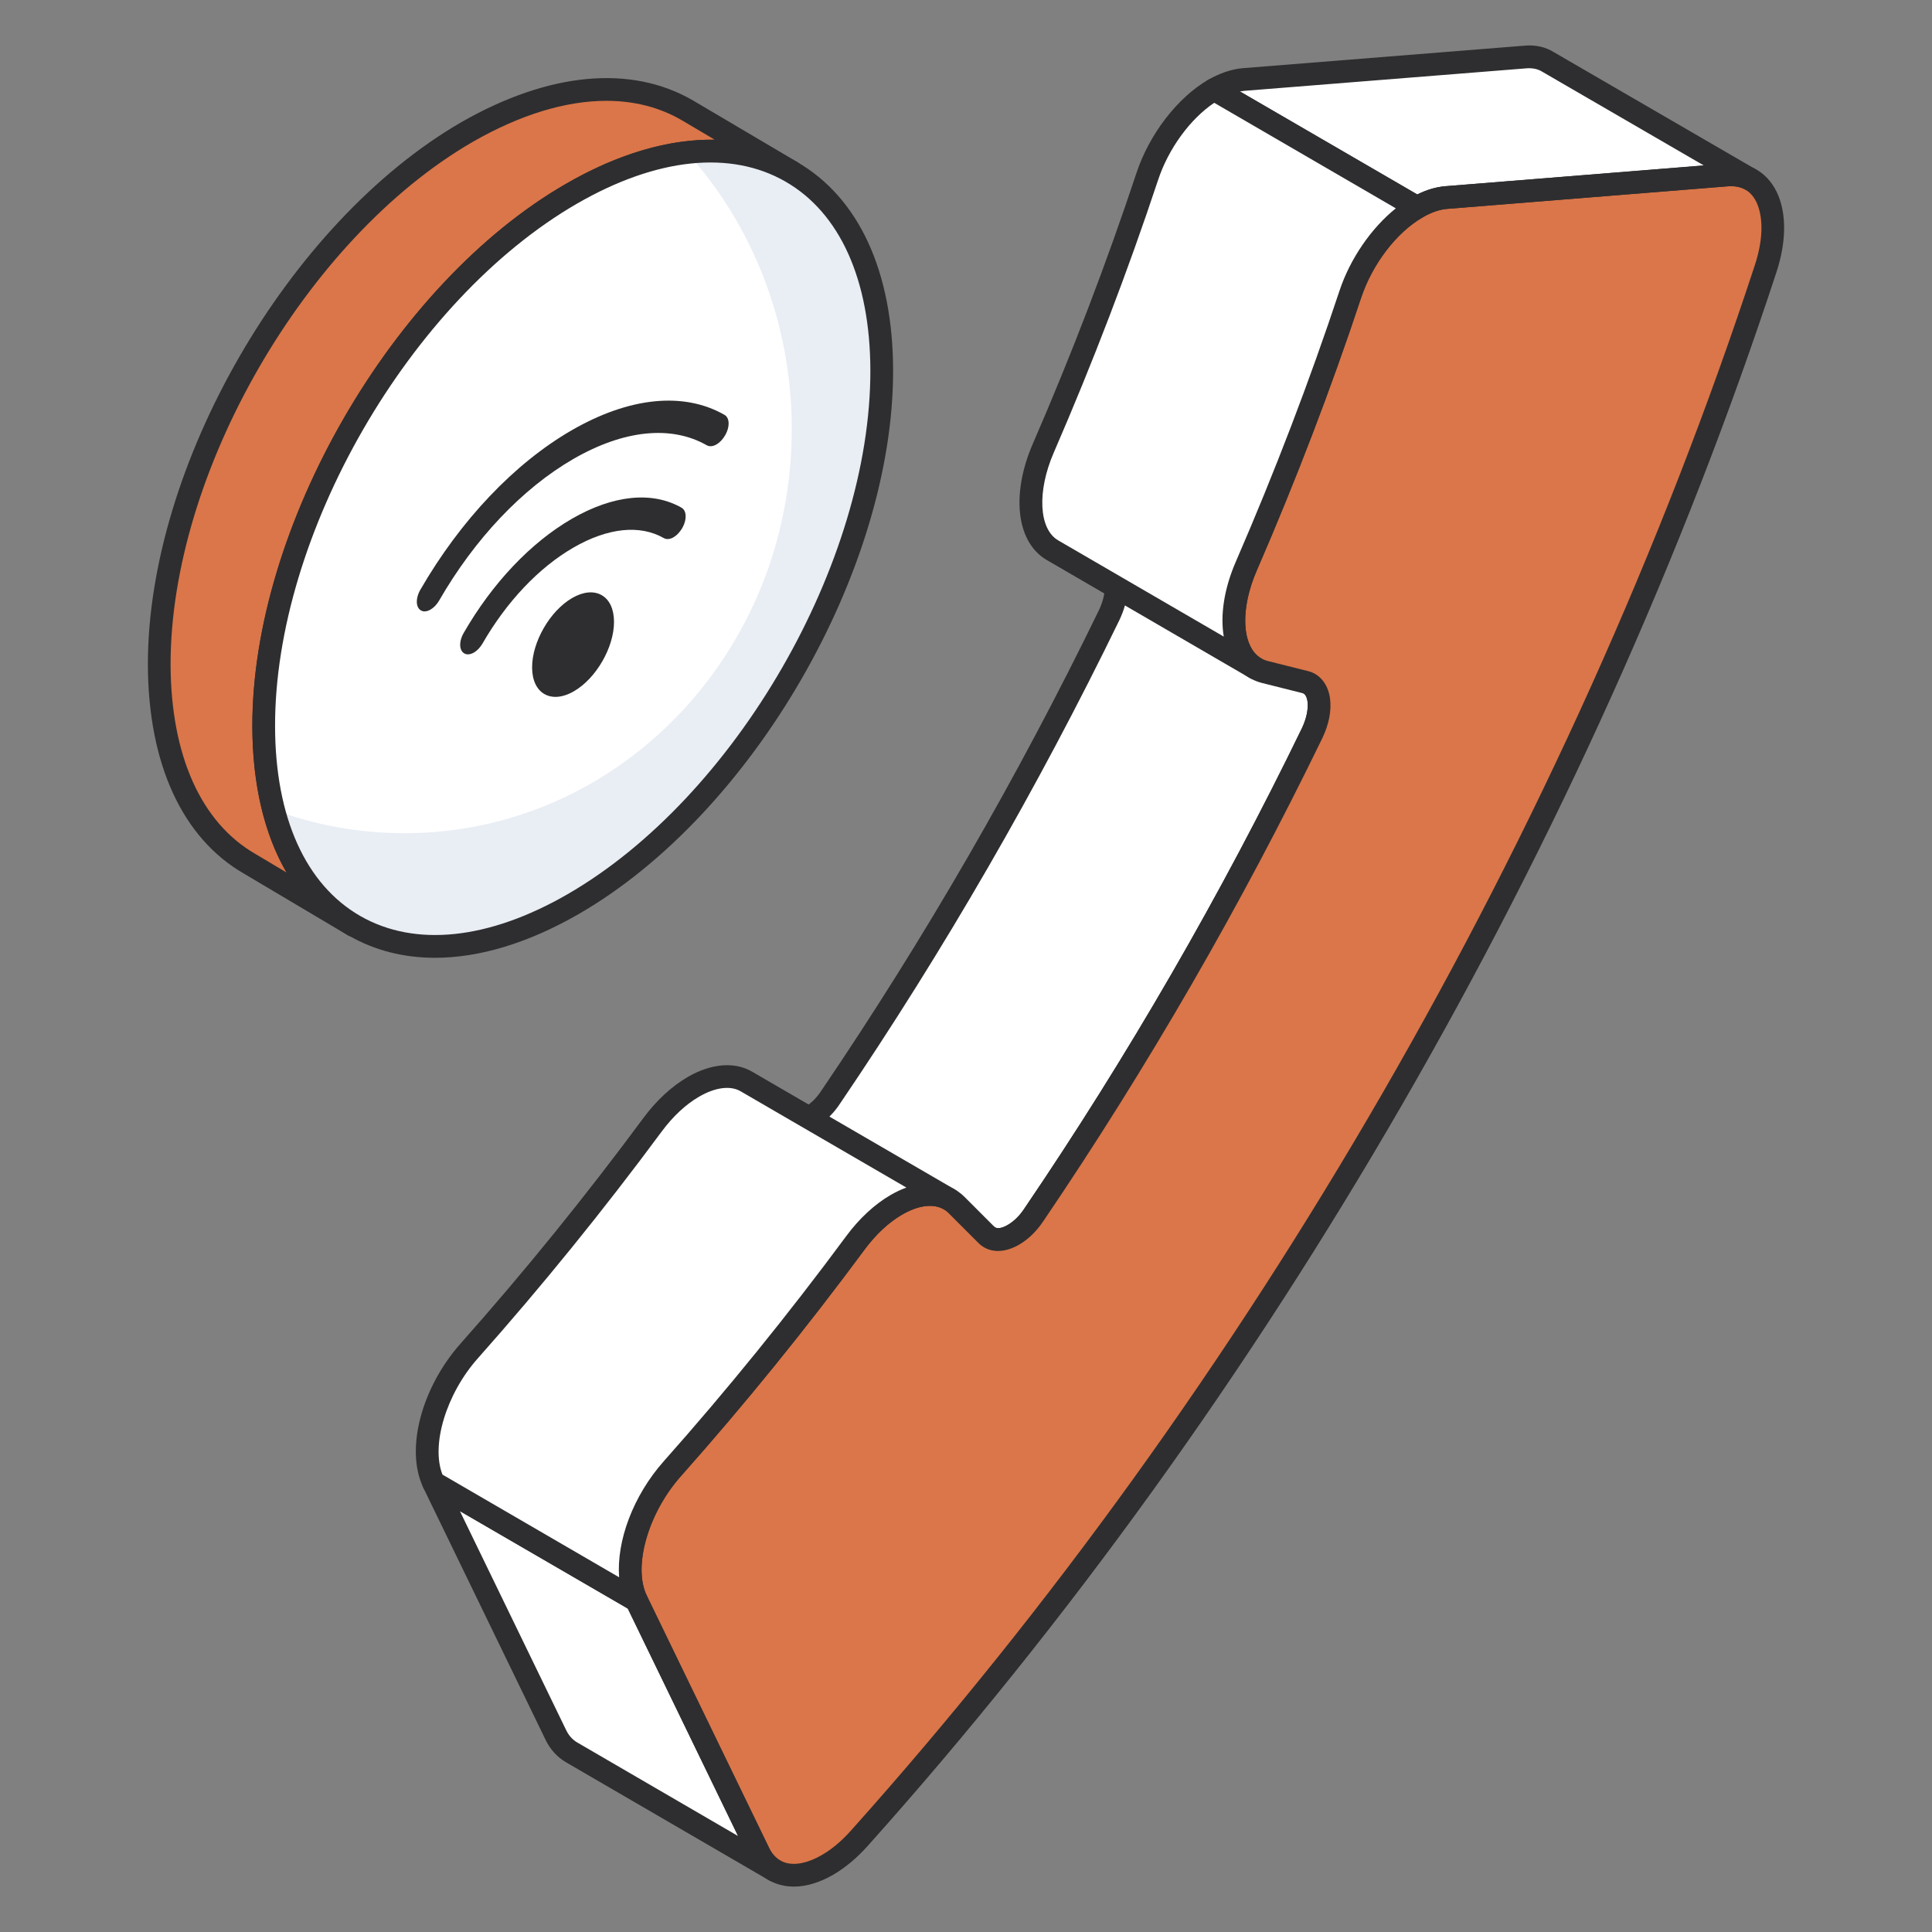
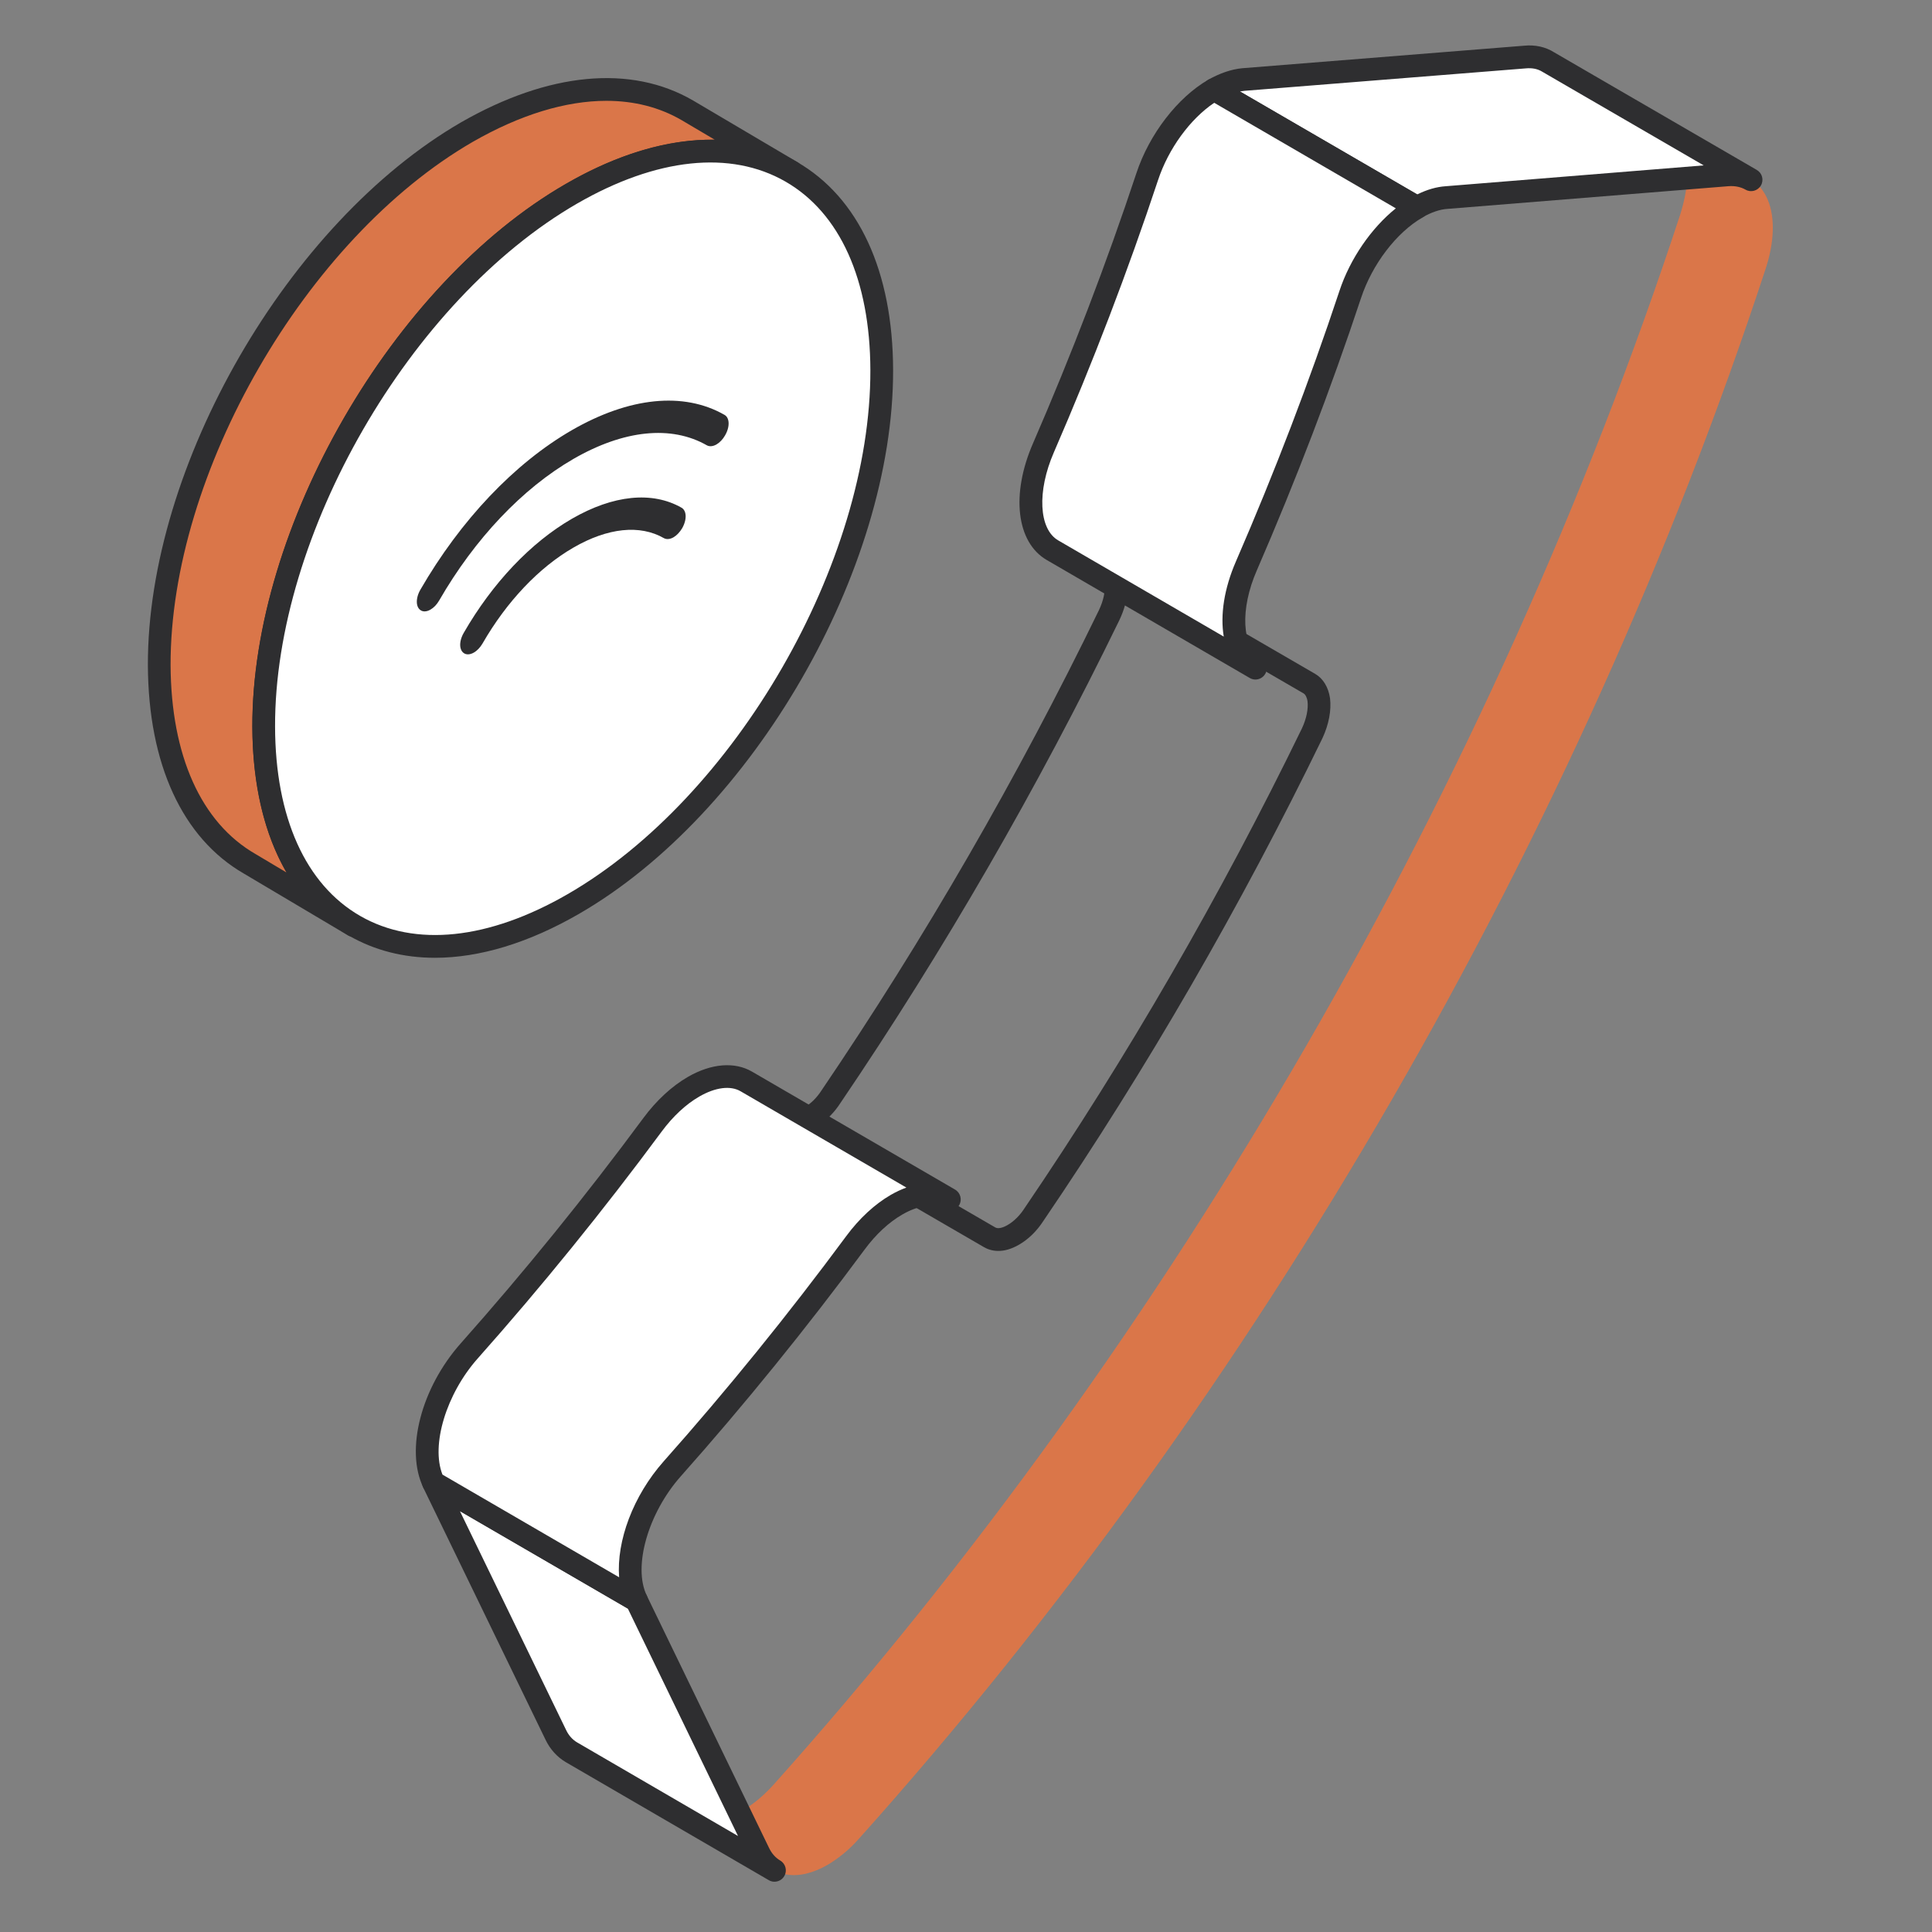
<svg xmlns="http://www.w3.org/2000/svg" width="48" height="48" viewBox="0 0 48 48" fill="none">
  <rect x="0" y="0" width="48" height="48" fill="#808080" stroke="none" />
-   <path d="M19.542 27.814L24.587 30.741C24.744 30.834 24.951 30.812 25.18 30.676C25.367 30.569 25.545 30.397 25.689 30.175C28.271 26.376 30.59 22.355 32.6 18.219C32.737 17.925 32.794 17.632 32.765 17.389C32.737 17.203 32.658 17.06 32.536 16.988L27.492 14.062C27.613 14.133 27.692 14.269 27.721 14.462C27.756 14.706 27.692 14.999 27.556 15.285C25.545 19.421 23.227 23.442 20.644 27.249C20.501 27.471 20.322 27.642 20.136 27.75C19.907 27.878 19.699 27.9 19.542 27.814Z" fill="white" />
  <path d="M24.804 31.079C24.642 31.079 24.52 31.028 24.443 30.983L19.401 28.058C19.267 27.981 19.22 27.81 19.296 27.675C19.372 27.54 19.543 27.493 19.678 27.567C19.743 27.602 19.863 27.579 19.997 27.503C20.147 27.418 20.293 27.272 20.407 27.096C22.968 23.322 25.287 19.308 27.302 15.161C27.416 14.921 27.467 14.681 27.441 14.504C27.432 14.444 27.409 14.34 27.348 14.304C27.214 14.225 27.169 14.053 27.248 13.918C27.326 13.785 27.499 13.738 27.633 13.817L32.678 16.744C32.873 16.859 33.003 17.072 33.044 17.346C33.081 17.652 33.013 18.001 32.857 18.338C30.823 22.522 28.491 26.557 25.922 30.334C25.762 30.582 25.554 30.787 25.322 30.921C25.121 31.039 24.947 31.079 24.804 31.079ZM20.344 27.953L24.729 30.496C24.793 30.532 24.905 30.511 25.037 30.433C25.191 30.344 25.338 30.198 25.451 30.022C28.008 26.262 30.327 22.25 32.347 18.095C32.458 17.856 32.508 17.615 32.485 17.422C32.468 17.313 32.426 17.251 32.393 17.231L28.01 14.688C27.997 14.914 27.929 15.157 27.811 15.406C25.782 19.579 23.45 23.616 20.878 27.407C20.733 27.632 20.549 27.82 20.344 27.953Z" fill="#2E2E30" />
-   <path d="M10.77 36.837L13.811 43.105C13.904 43.298 14.04 43.441 14.197 43.534L19.241 46.468C19.084 46.375 18.948 46.232 18.855 46.039L15.814 39.763L10.77 36.837Z" fill="white" />
+   <path d="M10.77 36.837L13.811 43.105C13.904 43.298 14.04 43.441 14.197 43.534L19.241 46.468L15.814 39.763L10.77 36.837Z" fill="white" />
  <path d="M30.161 2.226L35.205 5.153C35.456 5.01 35.706 4.924 35.935 4.909L42.926 4.344C43.148 4.33 43.341 4.373 43.505 4.466L38.461 1.539C38.303 1.439 38.103 1.396 37.881 1.418L30.89 1.976C30.662 1.997 30.411 2.083 30.161 2.226Z" fill="white" />
-   <path d="M35.205 5.156C34.497 5.564 33.845 6.414 33.546 7.318C32.802 9.561 31.934 11.829 30.966 14.06C30.411 15.332 30.616 16.486 31.422 16.694L32.424 16.946C32.612 16.99 32.731 17.152 32.764 17.391C32.797 17.635 32.738 17.927 32.597 18.218C30.591 22.353 28.269 26.375 25.69 30.178C25.544 30.399 25.366 30.57 25.178 30.678C24.904 30.836 24.657 30.837 24.501 30.675L23.772 29.945C23.427 29.591 22.865 29.59 22.275 29.93C21.91 30.141 21.558 30.465 21.253 30.878C19.808 32.832 18.276 34.721 16.702 36.492C15.803 37.505 15.414 38.939 15.814 39.765L18.857 46.038C19.151 46.646 19.82 46.759 20.555 46.335C20.834 46.174 21.099 45.953 21.35 45.671C31.253 34.606 39.249 20.756 43.867 6.675C44.085 6.013 44.101 5.409 43.922 4.966C43.742 4.533 43.389 4.311 42.927 4.346L35.937 4.907C35.703 4.926 35.456 5.01 35.205 5.156Z" fill="#DA7649" />
  <path d="M43.868 6.673C39.246 20.755 31.254 34.608 21.351 45.67C21.1 45.956 20.835 46.17 20.556 46.335C19.819 46.757 19.154 46.643 18.861 46.035L18.367 45.026C18.388 45.011 18.41 45.004 18.431 44.99C18.71 44.833 18.975 44.611 19.226 44.332C29.128 33.262 37.121 19.417 41.743 5.335C41.843 5.013 41.908 4.705 41.915 4.426L42.924 4.348C43.389 4.312 43.74 4.534 43.919 4.963C44.105 5.406 44.083 6.015 43.868 6.673Z" fill="#DA7649" />
  <path d="M19.241 46.751C19.193 46.751 19.144 46.739 19.1 46.712L14.055 43.779C13.841 43.652 13.669 43.462 13.556 43.228L10.516 36.96C10.461 36.849 10.487 36.714 10.578 36.63C10.668 36.545 10.803 36.531 10.911 36.593L15.956 39.52C16.004 39.548 16.044 39.59 16.068 39.64L19.109 45.916C19.175 46.052 19.268 46.156 19.385 46.225C19.519 46.304 19.564 46.477 19.485 46.611C19.433 46.701 19.338 46.751 19.241 46.751ZM11.427 37.545L14.065 42.982C14.13 43.118 14.223 43.222 14.341 43.291L18.336 45.615L15.598 39.964L11.427 37.545Z" fill="#2E2E30" />
  <path d="M35.205 5.435C35.156 5.435 35.107 5.422 35.064 5.397L30.019 2.47C29.932 2.42 29.878 2.326 29.878 2.226C29.879 2.124 29.933 2.031 30.02 1.981C30.304 1.819 30.596 1.72 30.864 1.695L37.859 1.136C38.138 1.107 38.4 1.165 38.612 1.3L43.647 4.222C43.781 4.3 43.828 4.471 43.75 4.607C43.672 4.741 43.501 4.79 43.366 4.711C43.247 4.644 43.103 4.614 42.943 4.626L35.958 5.19C35.773 5.202 35.562 5.274 35.345 5.398C35.302 5.423 35.254 5.435 35.205 5.435ZM30.805 2.273L35.212 4.83C35.456 4.709 35.692 4.642 35.917 4.627L42.328 4.109L38.319 1.783C38.204 1.711 38.066 1.684 37.908 1.699L30.913 2.257C30.878 2.261 30.842 2.266 30.805 2.273Z" fill="#2E2E30" />
-   <path d="M19.725 46.872C19.592 46.872 19.464 46.853 19.341 46.816C19.017 46.716 18.762 46.49 18.603 46.161L15.56 39.888C15.107 38.954 15.507 37.414 16.491 36.304C18.064 34.534 19.59 32.652 21.026 30.71C21.351 30.271 21.734 29.916 22.134 29.686C22.837 29.28 23.543 29.304 23.974 29.747L24.701 30.475C24.79 30.567 24.981 30.467 25.037 30.433C25.191 30.345 25.335 30.203 25.454 30.023C28.024 26.233 30.341 22.221 32.343 18.095C32.459 17.854 32.51 17.618 32.484 17.428C32.473 17.345 32.442 17.24 32.36 17.221L31.353 16.968C30.999 16.877 30.724 16.646 30.554 16.299C30.266 15.706 30.323 14.828 30.707 13.947C31.673 11.721 32.538 9.46 33.277 7.229C33.598 6.262 34.299 5.353 35.064 4.911C35.353 4.744 35.639 4.648 35.913 4.625L42.905 4.066C43.486 4.013 43.954 4.308 44.182 4.858C44.389 5.368 44.372 6.043 44.135 6.763C39.505 20.883 31.487 34.767 21.56 45.859C21.29 46.161 21 46.404 20.697 46.58C20.36 46.773 20.031 46.872 19.725 46.872ZM23.103 29.96C22.899 29.96 22.664 30.032 22.416 30.175C22.083 30.367 21.759 30.669 21.48 31.046C20.034 33.001 18.498 34.896 16.913 36.679C16.1 37.596 15.721 38.925 16.068 39.642L19.111 45.915C19.201 46.101 19.334 46.223 19.507 46.276C19.753 46.353 20.076 46.286 20.414 46.09C20.665 45.946 20.909 45.741 21.139 45.483C31.016 34.447 38.992 20.634 43.599 6.586C43.794 5.994 43.816 5.456 43.66 5.072C43.527 4.751 43.285 4.611 42.949 4.628L35.959 5.188C35.77 5.204 35.563 5.275 35.346 5.4C34.694 5.776 34.093 6.564 33.814 7.407C33.069 9.654 32.197 11.931 31.225 14.173C30.91 14.893 30.848 15.613 31.062 16.051C31.158 16.247 31.302 16.372 31.492 16.421L32.493 16.672C32.788 16.741 32.995 16.996 33.044 17.352C33.084 17.655 33.018 17.997 32.852 18.341C30.837 22.491 28.506 26.528 25.923 30.337C25.758 30.586 25.549 30.79 25.32 30.923C24.928 31.15 24.546 31.13 24.297 30.87L23.572 30.145C23.452 30.021 23.291 29.96 23.103 29.96Z" fill="#2E2E30" />
  <path d="M26.148 13.669L31.191 16.6C30.582 16.246 30.469 15.2 30.966 14.06C31.934 11.829 32.802 9.561 33.546 7.318C33.845 6.414 34.497 5.564 35.206 5.155L30.162 2.225C29.454 2.633 28.802 3.483 28.503 4.387C27.759 6.63 26.891 8.898 25.923 11.129C25.426 12.269 25.539 13.315 26.148 13.669Z" fill="white" />
  <path d="M31.19 16.883C31.142 16.883 31.093 16.87 31.049 16.844L26.006 13.913C25.252 13.475 25.112 12.283 25.664 11.016C26.627 8.798 27.492 6.538 28.235 4.298C28.555 3.332 29.256 2.422 30.021 1.98C30.108 1.93 30.216 1.929 30.304 1.98L35.347 4.911C35.434 4.961 35.488 5.054 35.488 5.156C35.488 5.256 35.434 5.349 35.347 5.4C34.695 5.776 34.093 6.563 33.814 7.406C33.069 9.653 32.198 11.93 31.225 14.172C30.804 15.136 30.851 16.075 31.333 16.356C31.468 16.434 31.513 16.607 31.435 16.742C31.382 16.832 31.288 16.883 31.19 16.883ZM26.29 13.425L30.404 15.816C30.314 15.285 30.411 14.626 30.707 13.947C31.673 11.721 32.538 9.46 33.278 7.228C33.543 6.427 34.071 5.664 34.679 5.176L30.167 2.554C29.569 2.956 29.03 3.692 28.771 4.476C28.023 6.731 27.151 9.008 26.182 11.241C25.762 12.206 25.808 13.144 26.29 13.425Z" fill="#2E2E30" />
  <path d="M23.586 29.799L18.543 26.868C18.2 26.669 17.725 26.715 17.232 26.999C16.867 27.21 16.515 27.534 16.21 27.947C14.765 29.901 13.233 31.79 11.659 33.561C10.76 34.574 10.371 36.008 10.771 36.834L15.815 39.765C15.414 38.939 15.803 37.505 16.702 36.492C18.276 34.721 19.808 32.832 21.253 30.878C21.558 30.465 21.91 30.141 22.275 29.93C22.768 29.645 23.243 29.599 23.586 29.799Z" fill="white" />
  <path d="M15.815 40.047C15.766 40.047 15.717 40.034 15.673 40.009L10.629 37.078C10.581 37.05 10.542 37.008 10.517 36.958C10.064 36.023 10.464 34.482 11.448 33.374C13.023 31.601 14.549 29.719 15.983 27.779C16.308 27.34 16.691 26.986 17.091 26.755C17.672 26.42 18.253 26.373 18.685 26.625L23.727 29.554C23.728 29.554 23.728 29.554 23.728 29.555C23.863 29.633 23.909 29.806 23.831 29.941C23.752 30.075 23.579 30.122 23.445 30.043L23.444 30.042C23.189 29.895 22.815 29.944 22.417 30.175C22.083 30.367 21.759 30.668 21.48 31.046C20.034 33.001 18.498 34.896 16.913 36.679C16.1 37.596 15.721 38.925 16.069 39.641C16.123 39.753 16.098 39.887 16.006 39.971C15.953 40.021 15.884 40.047 15.815 40.047ZM10.993 36.636L15.382 39.187C15.314 38.29 15.726 37.166 16.491 36.304C18.065 34.533 19.59 32.651 21.026 30.709C21.351 30.27 21.734 29.916 22.134 29.685C22.263 29.611 22.392 29.551 22.519 29.505L18.401 27.113C18.149 26.965 17.773 27.013 17.373 27.244C17.04 27.436 16.716 27.738 16.437 28.116C14.993 30.068 13.457 31.963 11.87 33.749C11.084 34.634 10.704 35.904 10.993 36.636Z" fill="#2E2E30" />
  <path d="M19.673 4.275C18.273 3.462 16.331 3.575 14.197 4.817C9.963 7.255 6.541 13.183 6.553 18.061C6.564 20.489 7.411 22.194 8.788 22.996L6.203 21.461C4.814 20.66 3.968 18.954 3.956 16.527C3.945 11.649 7.366 5.733 11.6 3.282C13.746 2.052 15.676 1.927 17.076 2.741L19.673 4.275Z" fill="#DA7649" />
  <path d="M8.788 23.278C8.74 23.278 8.691 23.266 8.646 23.24C8.627 23.228 8.607 23.217 8.588 23.205L6.059 21.704C4.533 20.824 3.685 18.985 3.674 16.528C3.662 11.58 7.155 5.529 11.459 3.037C13.63 1.794 15.674 1.599 17.218 2.496L19.817 4.031C19.951 4.111 19.995 4.283 19.917 4.417C19.838 4.551 19.666 4.599 19.531 4.519C18.155 3.72 16.311 3.913 14.339 5.061C10.19 7.45 6.824 13.282 6.835 18.061C6.845 20.276 7.57 21.928 8.879 22.721L8.932 22.753C9.066 22.832 9.111 23.005 9.032 23.139C8.979 23.228 8.885 23.278 8.788 23.278ZM15.066 2.505C14.056 2.505 12.924 2.848 11.741 3.527C7.594 5.927 4.228 11.759 4.238 16.526C4.249 18.773 4.997 20.439 6.345 21.216L7.117 21.676C6.57 20.728 6.277 19.501 6.27 18.063C6.259 13.102 9.751 7.051 14.056 4.572C15.356 3.816 16.614 3.46 17.756 3.47L16.933 2.984C16.383 2.664 15.752 2.505 15.066 2.505Z" fill="#2E2E30" />
  <path d="M14.197 4.814C18.443 2.362 21.893 4.32 21.907 9.191C21.921 14.07 18.493 20.007 14.247 22.458C10.008 24.905 6.566 22.935 6.552 18.056C6.538 13.185 9.958 7.261 14.197 4.814Z" fill="white" />
-   <path d="M21.909 9.195C21.917 14.073 18.496 20.007 14.243 22.459C10.668 24.525 7.658 23.445 6.801 20.118C7.812 20.495 8.91 20.701 10.05 20.701C15.366 20.701 19.671 16.217 19.671 10.661C19.671 8.003 18.685 5.585 17.073 3.793C19.893 3.467 21.891 5.49 21.909 9.195Z" fill="#E9EDF4" />
  <path d="M10.808 23.796C10.028 23.796 9.306 23.613 8.666 23.245C7.128 22.359 6.276 20.517 6.269 18.056C6.255 13.106 9.748 7.056 14.056 4.569C16.21 3.326 18.25 3.132 19.798 4.022C21.333 4.905 22.182 6.741 22.189 9.19C22.203 14.149 18.703 20.211 14.388 22.703C13.131 23.429 11.912 23.796 10.808 23.796ZM14.338 5.058C10.187 7.455 6.82 13.285 6.834 18.055C6.84 20.306 7.591 21.975 8.948 22.756C10.311 23.54 12.143 23.347 14.105 22.214C18.265 19.812 21.637 13.97 21.624 9.192C21.617 6.953 20.869 5.291 19.516 4.512C18.15 3.726 16.311 3.92 14.338 5.058Z" fill="#2E2E30" />
  <path d="M17.998 10.306C16.984 9.728 15.636 9.864 14.205 10.689C12.781 11.512 11.445 12.919 10.443 14.653C10.367 14.784 10.338 14.933 10.367 15.04C10.383 15.098 10.414 15.141 10.458 15.166C10.485 15.182 10.516 15.19 10.549 15.19C10.595 15.19 10.645 15.175 10.696 15.145C10.778 15.098 10.854 15.018 10.911 14.919C11.798 13.381 12.982 12.133 14.243 11.404C15.499 10.679 16.678 10.558 17.564 11.065C17.632 11.1 17.716 11.091 17.801 11.042C17.881 10.996 17.958 10.915 18.013 10.819C18.092 10.684 18.121 10.539 18.091 10.431C18.075 10.373 18.043 10.33 17.998 10.306Z" fill="#2E2E30" />
  <path d="M16.933 12.614C16.204 12.198 15.237 12.296 14.21 12.888C13.19 13.477 12.234 14.485 11.521 15.724C11.444 15.857 11.415 16.001 11.444 16.108C11.46 16.166 11.491 16.209 11.535 16.234C11.563 16.25 11.594 16.257 11.626 16.257C11.672 16.257 11.722 16.242 11.773 16.213C11.855 16.166 11.931 16.085 11.988 15.988C12.588 14.945 13.39 14.099 14.248 13.604C15.102 13.111 15.899 13.028 16.496 13.371C16.563 13.406 16.648 13.398 16.733 13.349C16.813 13.302 16.887 13.225 16.948 13.124C17.024 12.991 17.053 12.847 17.024 12.74C17.008 12.682 16.977 12.639 16.933 12.614Z" fill="#2E2E30" />
-   <path d="M14.949 14.787C14.752 14.674 14.491 14.698 14.216 14.857C13.665 15.175 13.218 15.949 13.22 16.583C13.221 16.896 13.33 17.131 13.526 17.244C13.608 17.291 13.7 17.314 13.8 17.314C13.942 17.314 14.098 17.267 14.259 17.174C14.81 16.857 15.257 16.082 15.255 15.449C15.254 15.135 15.146 14.9 14.949 14.787Z" fill="#2E2E30" />
</svg>